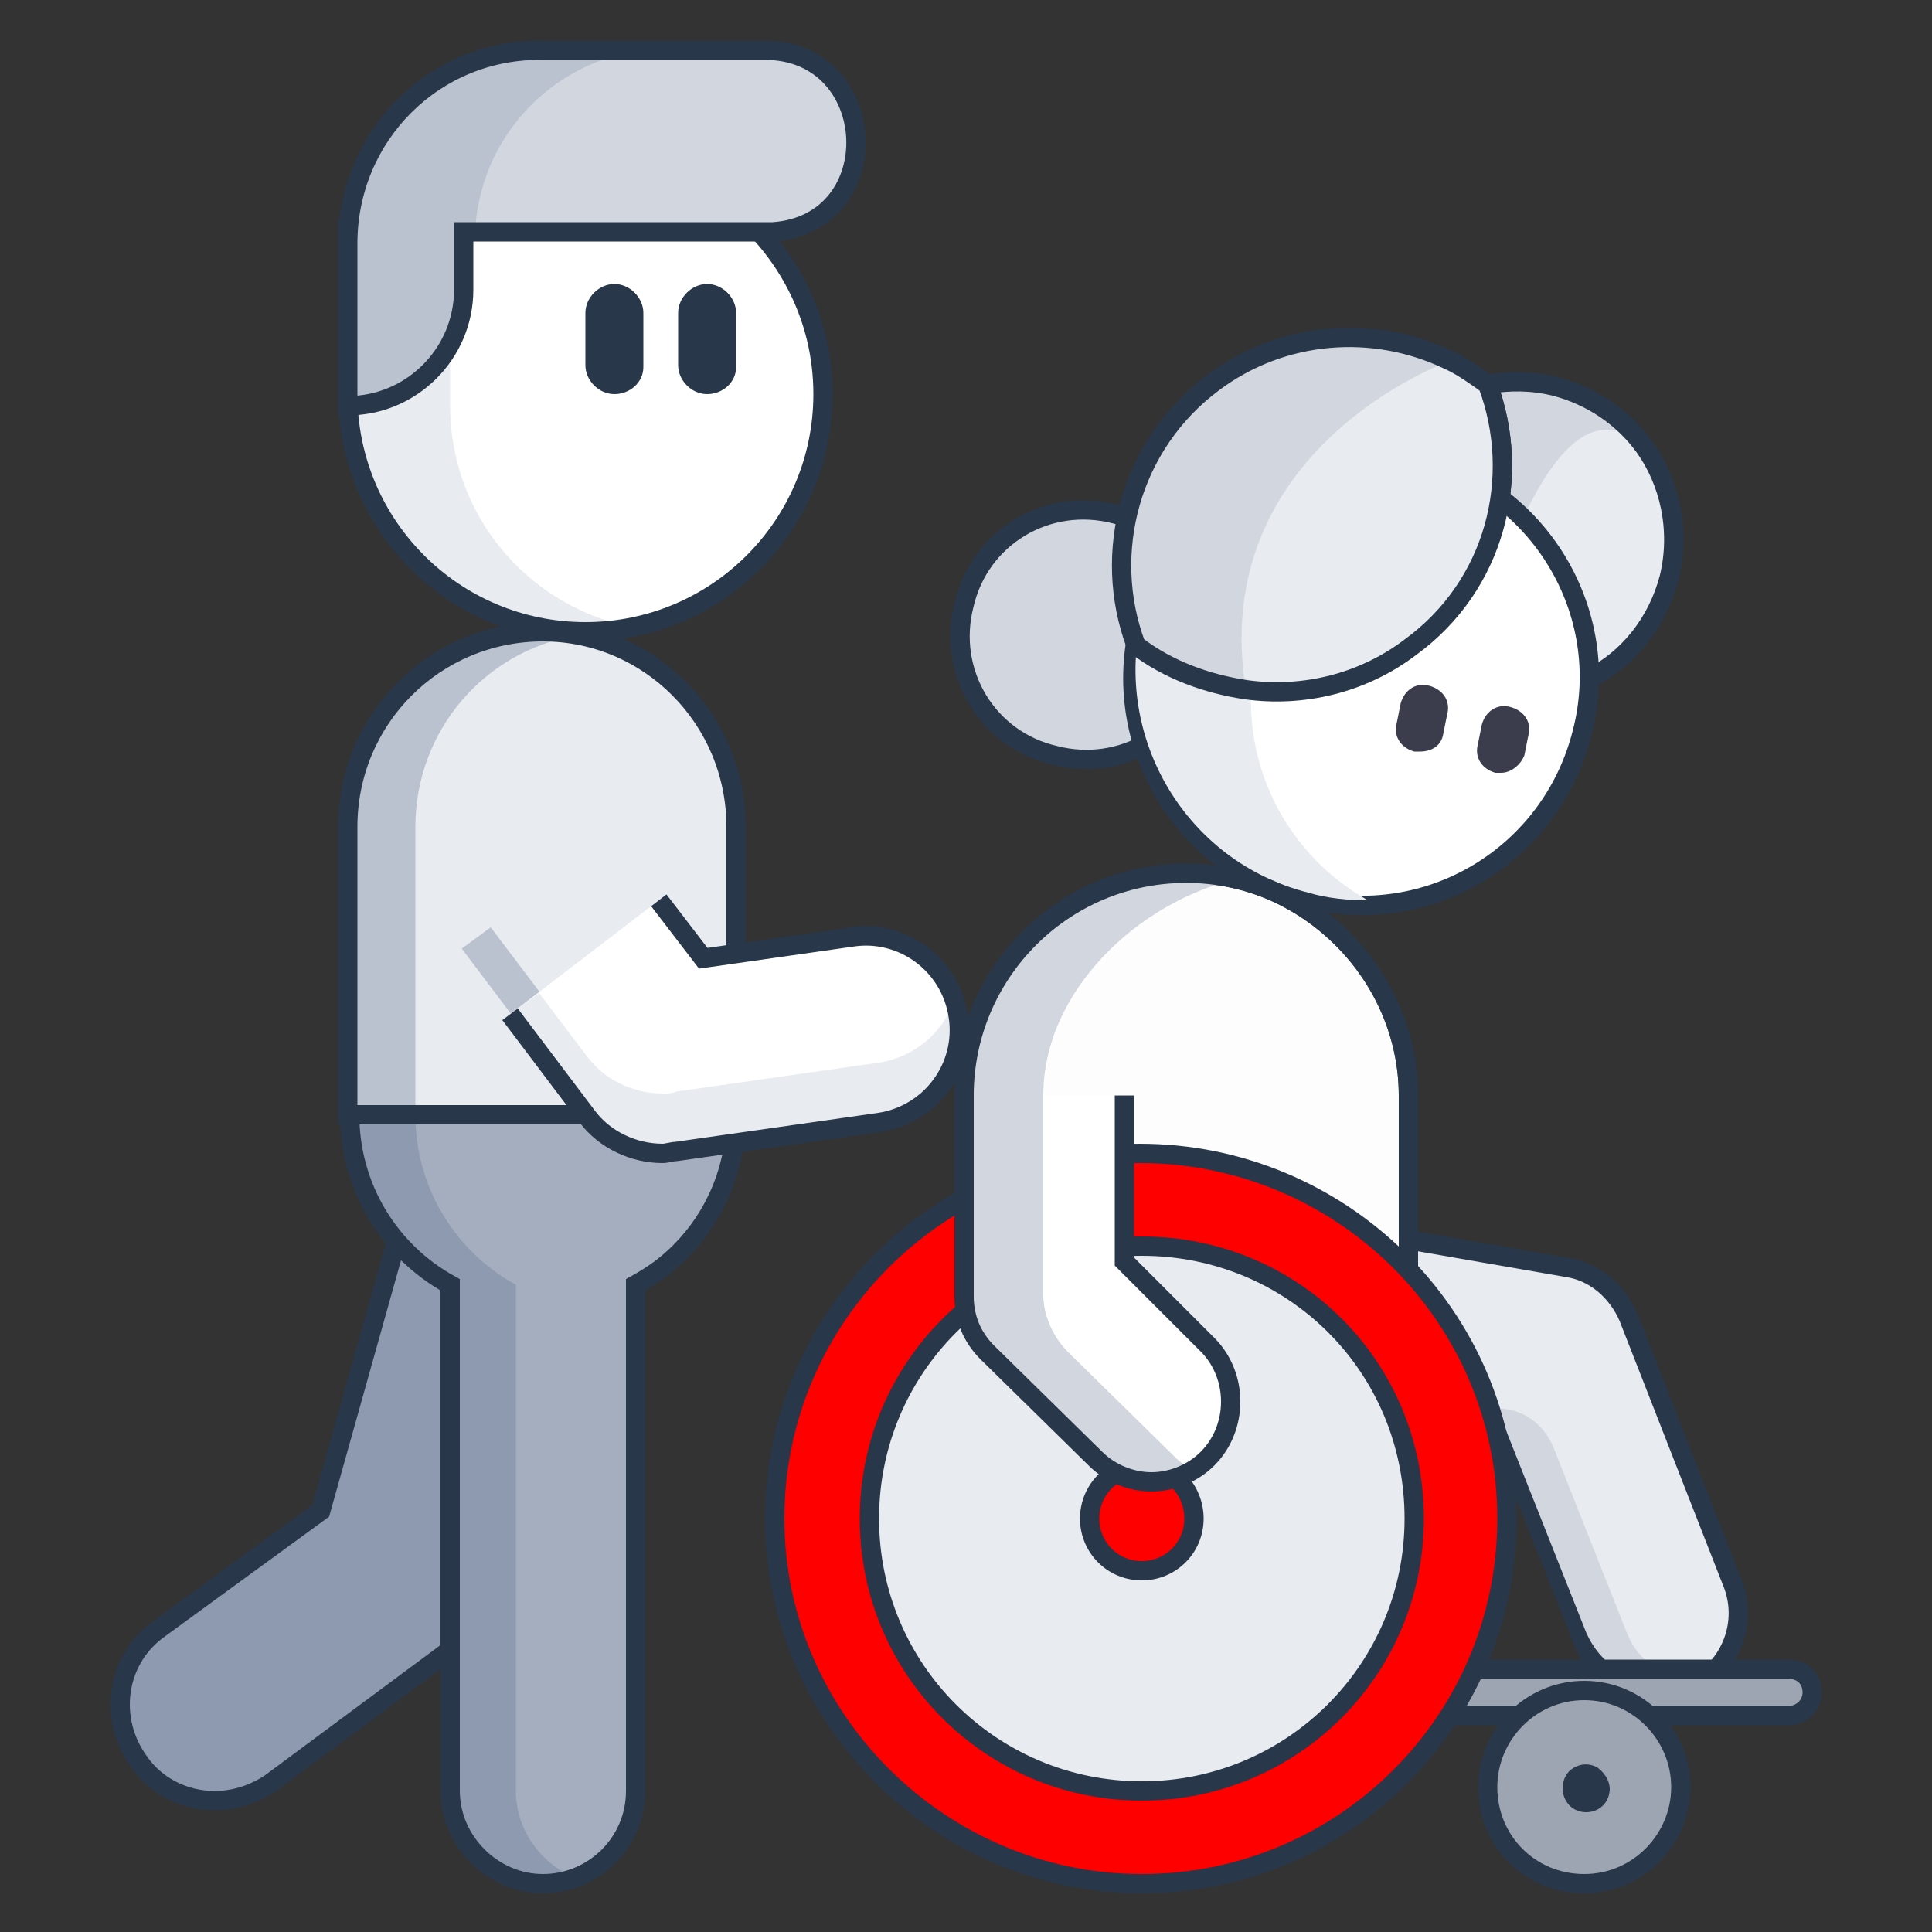
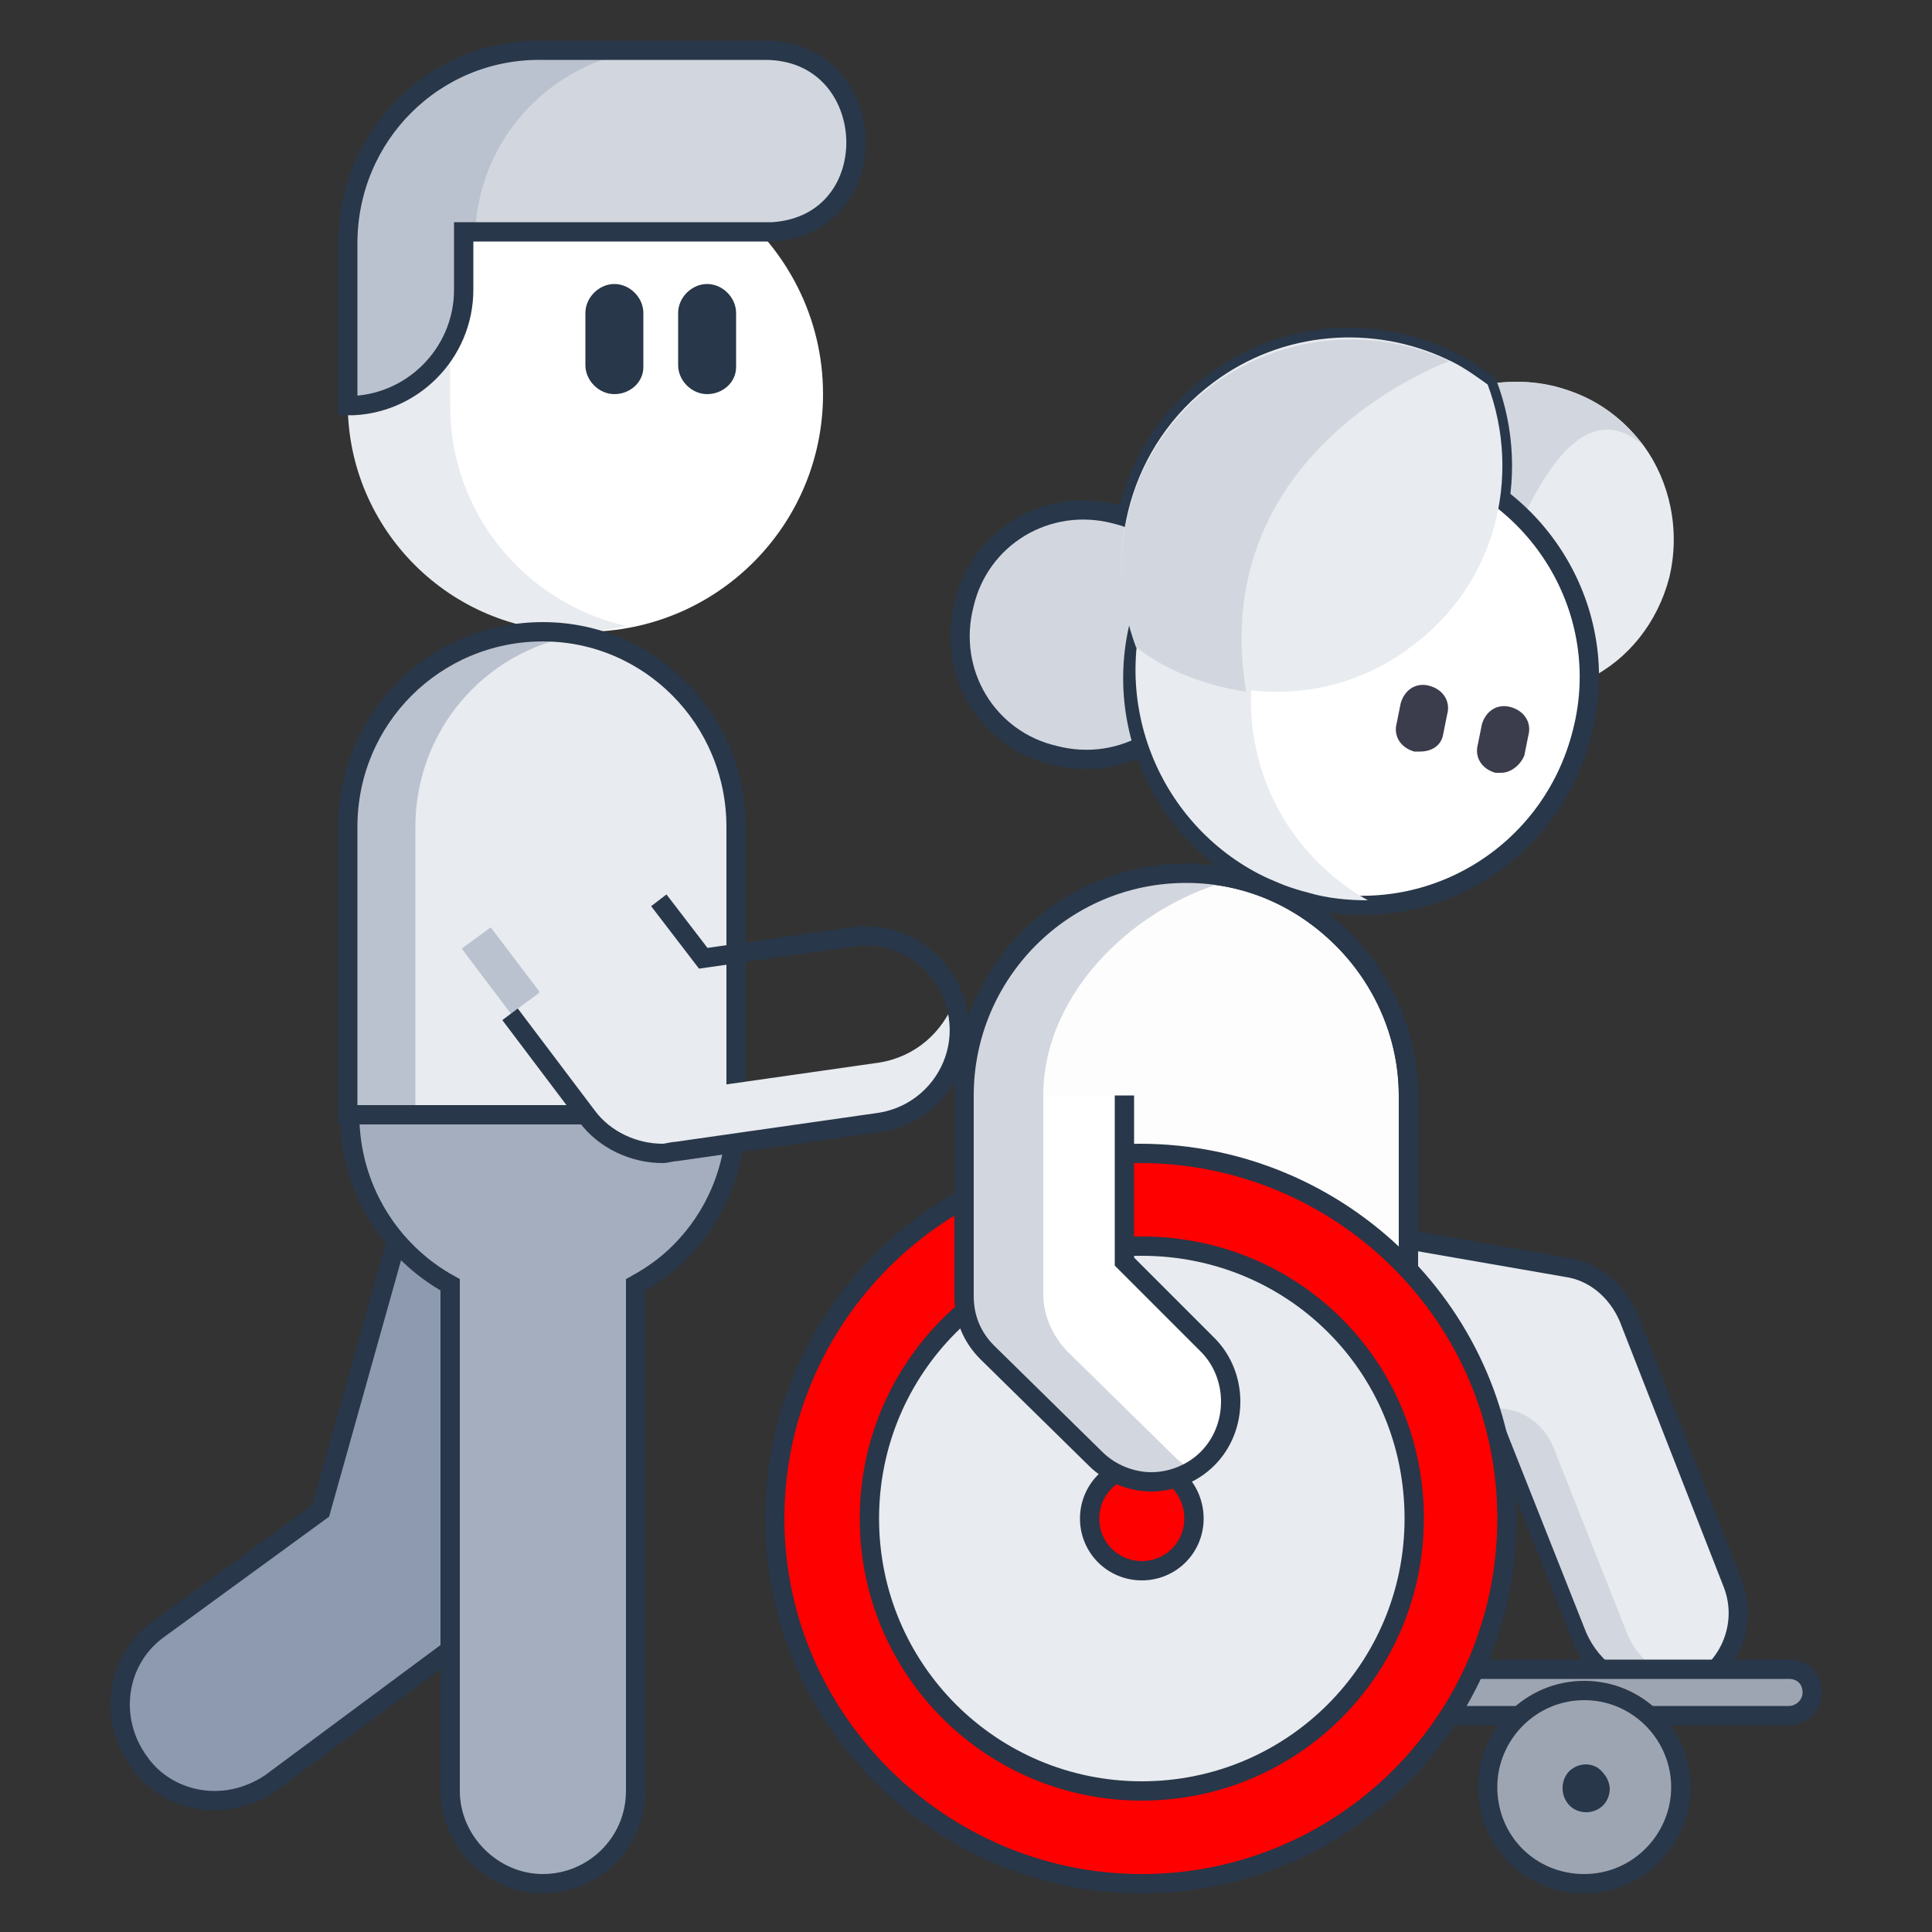
<svg xmlns="http://www.w3.org/2000/svg" version="1.1" id="Layer_1" x="0px" y="0px" viewBox="0 0 100 100" style="enable-background:new 0 0 100 100;" xml:space="preserve">
  <rect x="0" y="0" width="100" height="100" fill="#333333" stroke="none" />
  <style type="text/css">
	.st0{fill:#E8EBEF;}
	.st1{fill:#D2D7DF;}
	.st2{fill:#E8EBEF;stroke:#283749;stroke-miterlimit:10;}
	.st3{fill:#9DA5B3;stroke:#283749;stroke-miterlimit:10;}
	.st4{fill:#FDFDFD;stroke:#283749;stroke-miterlimit:10;}
	.st5{fill:#FF0000;stroke:#283749;stroke-miterlimit:10;}
	.st6{fill:#FFFFFF;}
	.st7{fill:#283749;}
	.st8{fill:#8E9AAF;stroke:#283749;stroke-miterlimit:10;}
	.st9{fill:#A5AEBF;}
	.st10{fill:#8E9AAF;}
	.st11{fill:none;stroke:#283749;stroke-miterlimit:10;}
	.st12{fill:#D2D7DF;stroke:#283749;stroke-miterlimit:10;}
	.st13{fill:#FFFFFF;stroke:#283749;stroke-miterlimit:10;}
	.st14{fill:#3B3D4C;}
	.st15{fill:#BBC2CF;}
</style>
  <path class="st0" d="M86.4,29.9c-0.6,2.3-2.1,4.2-4.1,5.2l-7.8-5.8l-0.8-0.6l3.3-8.8c1.1-0.2,2.3-0.2,3.5,0.1  c1.9,0.5,3.5,1.6,4.6,3.1C86.4,24.9,87,27.4,86.4,29.9z" />
  <path class="st1" d="M85,23c-2.8-2.3-5.3,0.7-7.8,7.9l-3.6-2.2l3.3-8.8c1.1-0.2,2.3-0.2,3.5,0.1C82.3,20.4,83.9,21.5,85,23z" />
-   <path class="st2" d="M71.9,64l9.2,1.6c1.4,0.2,2.6,1.2,3.2,2.6l5.4,13.8c0.8,2.1-0.2,4.5-2.3,5.4c-0.5,0.2-1,0.3-1.5,0.3  c-1.7,0-3.2-1-3.9-2.6l-4.6-11.6h-9.8" />
+   <path class="st2" d="M71.9,64l9.2,1.6c1.4,0.2,2.6,1.2,3.2,2.6l5.4,13.8c0.8,2.1-0.2,4.5-2.3,5.4c-0.5,0.2-1,0.3-1.5,0.3  c-1.7,0-3.2-1-3.9-2.6l-4.6-11.6" />
  <path class="st1" d="M87,87c-0.3,0.1-0.7,0.1-1,0.1c-1.7,0-3.2-1-3.9-2.6l-4.6-11.6c1.3,0,2.4,0.8,2.9,2l3.8,9.6  C84.7,85.8,85.8,86.6,87,87z" />
  <path class="st3" d="M92.6,88.8H74.1c-0.7,0-1.2-0.5-1.2-1.2c0-0.7,0.5-1.2,1.2-1.2h18.5c0.7,0,1.2,0.5,1.2,1.2  C93.8,88.3,93.2,88.8,92.6,88.8z" />
  <path class="st4" d="M49.9,63.2v-6.5c0-6.3,5.1-11.5,11.5-11.5c3.2,0,6,1.3,8.1,3.4s3.4,5,3.4,8.1v10.6" />
  <path class="st5" d="M78,78.6c0,10.5-8.5,18.9-18.9,18.9S40.1,89,40.1,78.6s8.5-18.9,18.9-18.9S78,68.1,78,78.6z" />
  <path class="st2" d="M73.2,78.6c0,7.8-6.3,14.1-14.1,14.1s-14.1-6.3-14.1-14.1s6.3-14.1,14.1-14.1S73.2,70.7,73.2,78.6z" />
  <path class="st5" d="M61.8,78.6c0,1.5-1.2,2.7-2.7,2.7c-1.5,0-2.7-1.2-2.7-2.7c0-1.5,1.2-2.7,2.7-2.7C60.6,75.8,61.8,77.1,61.8,78.6  z" />
  <path class="st6" d="M58.2,56.7v8.6l4.3,4.3c1.6,1.6,1.6,4.3,0,5.9c-0.8,0.8-1.9,1.2-2.9,1.2s-2.1-0.4-2.9-1.2L51.1,70  c-0.8-0.8-1.2-1.8-1.2-2.9V56.7" />
  <path class="st1" d="M55.3,70C54.5,69.2,54,68.1,54,67v-3.4v-6.9c0-5.4,4.9-10,10-11.2c-0.8-0.2-1.7-0.3-2.6-0.3  c-6.3,0-11.5,5.1-11.5,11.5h0V67c0,1.1,0.4,2.2,1.2,2.9l5.6,5.6c0.8,0.8,1.9,1.2,2.9,1.2c0.7,0,1.4-0.2,2.1-0.6  c-0.3-0.2-0.6-0.4-0.9-0.7L55.3,70z" />
  <path class="st3" d="M87,92.5c0,2.7-2.2,5-5,5s-5-2.2-5-5c0-2.7,2.2-5,5-5S87,89.8,87,92.5z" />
  <path class="st7" d="M82.1,93.8c-1.1,0-1.6-1.3-0.9-2.1c0.4-0.4,1-0.5,1.5-0.2c0.4,0.3,0.7,0.8,0.6,1.3  C83.2,93.4,82.7,93.8,82.1,93.8z" />
  <path class="st8" d="M20.5,64.3l-3.9,13.9l-8.5,6.2C6,86,5.6,89,7.2,91.2c0.9,1.3,2.4,2,3.9,2c1,0,2-0.3,2.9-0.9l9.3-6.9l6.1-14.8  L26,63.1L20.5,64.3z" />
  <path class="st6" d="M37.8,10.6c2.9,2.3,4.8,5.8,4.8,9.8c0,6.8-5.5,12.3-12.3,12.3c-6.8,0-12.3-5.5-12.3-12.3v-8.8l8-6.2L37.8,10.6z  " />
  <path class="st0" d="M32.4,32.4c-0.8,0.2-1.7,0.3-2.6,0.3c-6.5,0-11.8-5.3-11.8-11.8v-8.4l7.6-6L29,8.1l-5.7,4.5v8.4  C23.3,26.6,27.2,31.2,32.4,32.4z" />
  <path class="st7" d="M31.8,20.4c-0.8,0-1.5-0.7-1.5-1.5v-2.7c0-0.8,0.7-1.5,1.5-1.5c0.8,0,1.5,0.7,1.5,1.5V19  C33.3,19.8,32.6,20.4,31.8,20.4z" />
  <path class="st7" d="M36.6,20.4c-0.8,0-1.5-0.7-1.5-1.5v-2.7c0-0.8,0.7-1.5,1.5-1.5s1.5,0.7,1.5,1.5V19  C38.1,19.8,37.4,20.4,36.6,20.4z" />
  <path class="st9" d="M38.1,57.7c0,2.8-1.1,5.3-2.9,7.1c-0.7,0.7-1.4,1.2-2.3,1.7v26.2c0,2.7-2.2,4.8-4.8,4.8s-4.8-2.2-4.8-4.8V66.5  c-3.1-1.7-5.2-5-5.2-8.8H38.1z" />
-   <path class="st10" d="M29.8,97.2c-0.5,0.2-1.1,0.3-1.7,0.3c-2.7,0-4.8-2.2-4.8-4.8V66.5c-3.1-1.7-5.2-5-5.2-8.8h3.4  c0,3.8,2.1,7.1,5.2,8.8v26.2C26.7,94.7,28,96.5,29.8,97.2z" />
-   <path class="st11" d="M86.4,29.9c-0.6,2.3-2.1,4.2-4.1,5.2l-7.8-5.8l-0.8-0.6l3.3-8.8c1.1-0.2,2.3-0.2,3.5,0.1  c1.9,0.5,3.5,1.6,4.6,3.1C86.4,24.9,87,27.4,86.4,29.9z" />
  <path class="st11" d="M73,33.5c-2.5,1.9-5.6,2.6-8.5,2.2c-2-0.3-4-1-5.7-2.3c-1.8-4.8-0.3-10.4,4-13.6c3.6-2.7,8.3-3,12.1-1.2  c0.7,0.3,1.4,0.8,2.1,1.3C78.8,24.7,77.4,30.3,73,33.5z" />
  <path class="st12" d="M57.7,26.6c-3.5-0.9-7,1.2-7.8,4.7c-0.9,3.5,1.2,7,4.7,7.8c3.5,0.9,7-1.2,7.8-4.7  C63.2,30.9,61.1,27.4,57.7,26.6z" />
  <path class="st13" d="M73.3,23.7C67,22.1,60.6,25.9,59,32.2c-1.6,6.3,2.2,12.7,8.6,14.3c6.3,1.6,12.7-2.2,14.3-8.6  C83.5,31.7,79.7,25.3,73.3,23.7z" />
  <path class="st0" d="M70.8,46.6c-1,0-2.1-0.1-3.1-0.4c-6.3-1.6-10.1-8-8.6-14.3c1.6-6.3,8-10.1,14.3-8.6c1,0.3,2,0.7,2.9,1.2  c-5.2,0.1-9.9,3.6-11.2,8.9C63.8,38.7,66.2,44,70.8,46.6z" />
  <path class="st14" d="M73.5,38.9c-0.1,0-0.2,0-0.3,0c-0.7-0.2-1.1-0.8-0.9-1.5l0.2-1c0.2-0.7,0.8-1.1,1.5-0.9  c0.7,0.2,1.1,0.8,0.9,1.5l-0.2,1C74.6,38.6,74.1,38.9,73.5,38.9z" />
  <path class="st14" d="M77.7,40c-0.1,0-0.2,0-0.3,0c-0.7-0.2-1.1-0.8-0.9-1.5l0.2-1c0.2-0.7,0.8-1.1,1.5-0.9c0.7,0.2,1.1,0.8,0.9,1.5  l-0.2,1C78.7,39.6,78.2,40,77.7,40z" />
  <path class="st0" d="M73,33.5c-2.5,1.9-5.6,2.6-8.5,2.2c-2-0.3-4-1-5.7-2.3c-1.8-4.8-0.3-10.4,4-13.6c3.6-2.7,8.3-3,12.1-1.2  c0.7,0.3,1.4,0.8,2.1,1.3C78.8,24.7,77.4,30.3,73,33.5z" />
  <path class="st1" d="M75,18.7L75,18.7c0,0-12.6,4.5-10.5,17.1c-2-0.3-4-1-5.7-2.3c-1.8-4.8-0.3-10.4,4-13.6  C66.5,17.2,71.2,16.9,75,18.7z" />
-   <path class="st11" d="M73,33.5c-2.5,1.9-5.6,2.6-8.5,2.2c-2-0.3-4-1-5.7-2.3c-1.8-4.8-0.3-10.4,4-13.6c3.6-2.7,8.3-3,12.1-1.2  c0.7,0.3,1.4,0.8,2.1,1.3C78.8,24.7,77.4,30.3,73,33.5z" />
  <path class="st11" d="M49.9,63.2v-6.5c0-6.3,5.1-11.5,11.5-11.5c3.2,0,6,1.3,8.1,3.4s3.4,5,3.4,8.1v8.9" />
  <path class="st11" d="M58.2,56.7v8.6l4.3,4.3c1.6,1.6,1.6,4.3,0,5.9c-0.8,0.8-1.9,1.2-2.9,1.2s-2.1-0.4-2.9-1.2L51.1,70  c-0.8-0.8-1.2-1.8-1.2-2.9V56.7" />
-   <path class="st11" d="M37.8,10.6c2.9,2.3,4.8,5.8,4.8,9.8c0,6.8-5.5,12.3-12.3,12.3c-6.8,0-12.3-5.5-12.3-12.3v-8.8l8-6.2L37.8,10.6  z" />
  <path class="st1" d="M18,12.6v8.4c3.3,0,6-2.7,6-6v-3h15.4c0.2,0,0.4,0,0.6,0c6-0.4,5.6-9.4-0.4-9.4H28.1C22.5,2.5,18,7,18,12.6z" />
  <path class="st15" d="M34.6,2.5c-5.3,0-9.7,4.1-10,9.4H24v3c0,1.7-0.7,3.2-1.8,4.3c-1.1,1.1-2.6,1.8-4.3,1.8v-8.4  C18,7,22.5,2.5,28.1,2.5H34.6z" />
  <path class="st11" d="M18,12.6v8.4c3.3,0,6-2.7,6-6v-3h15.4c0.2,0,0.4,0,0.6,0c6-0.4,5.6-9.4-0.4-9.4H28.1C22.5,2.5,18,7,18,12.6z" />
  <path class="st11" d="M38.1,57.7c0,2.8-1.1,5.3-2.9,7.1c-0.7,0.7-1.4,1.2-2.3,1.7v26.2c0,2.7-2.2,4.8-4.8,4.8s-4.8-2.2-4.8-4.8V66.5  c-3.1-1.7-5.2-5-5.2-8.8H38.1z" />
  <path class="st0" d="M38.1,42.8v14.9H18V42.8c0-5.6,4.5-10.1,10.1-10.1C33.6,32.7,38.1,37.2,38.1,42.8z" />
  <path class="st15" d="M29.8,32.9c-4.7,0.8-8.3,4.9-8.3,9.9v14.9H18V42.8c0-5.6,4.5-10.1,10.1-10.1C28.7,32.7,29.2,32.8,29.8,32.9z" />
  <path class="st15" d="M27.9,54.4l-4-5.3l1.5-1.1l2.5,3.3" />
  <path class="st11" d="M38.1,42.8v14.9H18V42.8c0-5.6,4.5-10.1,10.1-10.1C33.6,32.7,38.1,37.2,38.1,42.8z" />
-   <path class="st6" d="M34.1,46.6l2.3,3l7.7-1.1c2.6-0.4,5.1,1.4,5.5,4.1c0.4,2.6-1.4,5.1-4.1,5.5L35,59.6c-0.2,0-0.5,0.1-0.7,0.1  c-1.5,0-3-0.7-3.9-1.9l-4-5.3" />
  <path class="st0" d="M45.5,58.1L35,59.6c-0.2,0-0.5,0.1-0.7,0.1c-1.5,0-3-0.7-3.9-1.9l-4-5.3l1.5-1.1l2.5,3.3  c0.9,1.2,2.4,1.9,3.9,1.9c0.2,0,0.5,0,0.7-0.1L45.5,55c1.9-0.3,3.3-1.6,3.9-3.2c0.1,0.3,0.2,0.6,0.2,0.9  C50,55.2,48.2,57.7,45.5,58.1z" />
  <path class="st11" d="M34.1,46.6l2.3,3l7.7-1.1c2.6-0.4,5.1,1.4,5.5,4.1c0.4,2.6-1.4,5.1-4.1,5.5L35,59.6c-0.2,0-0.5,0.1-0.7,0.1  c-1.5,0-3-0.7-3.9-1.9l-4-5.3" />
</svg>